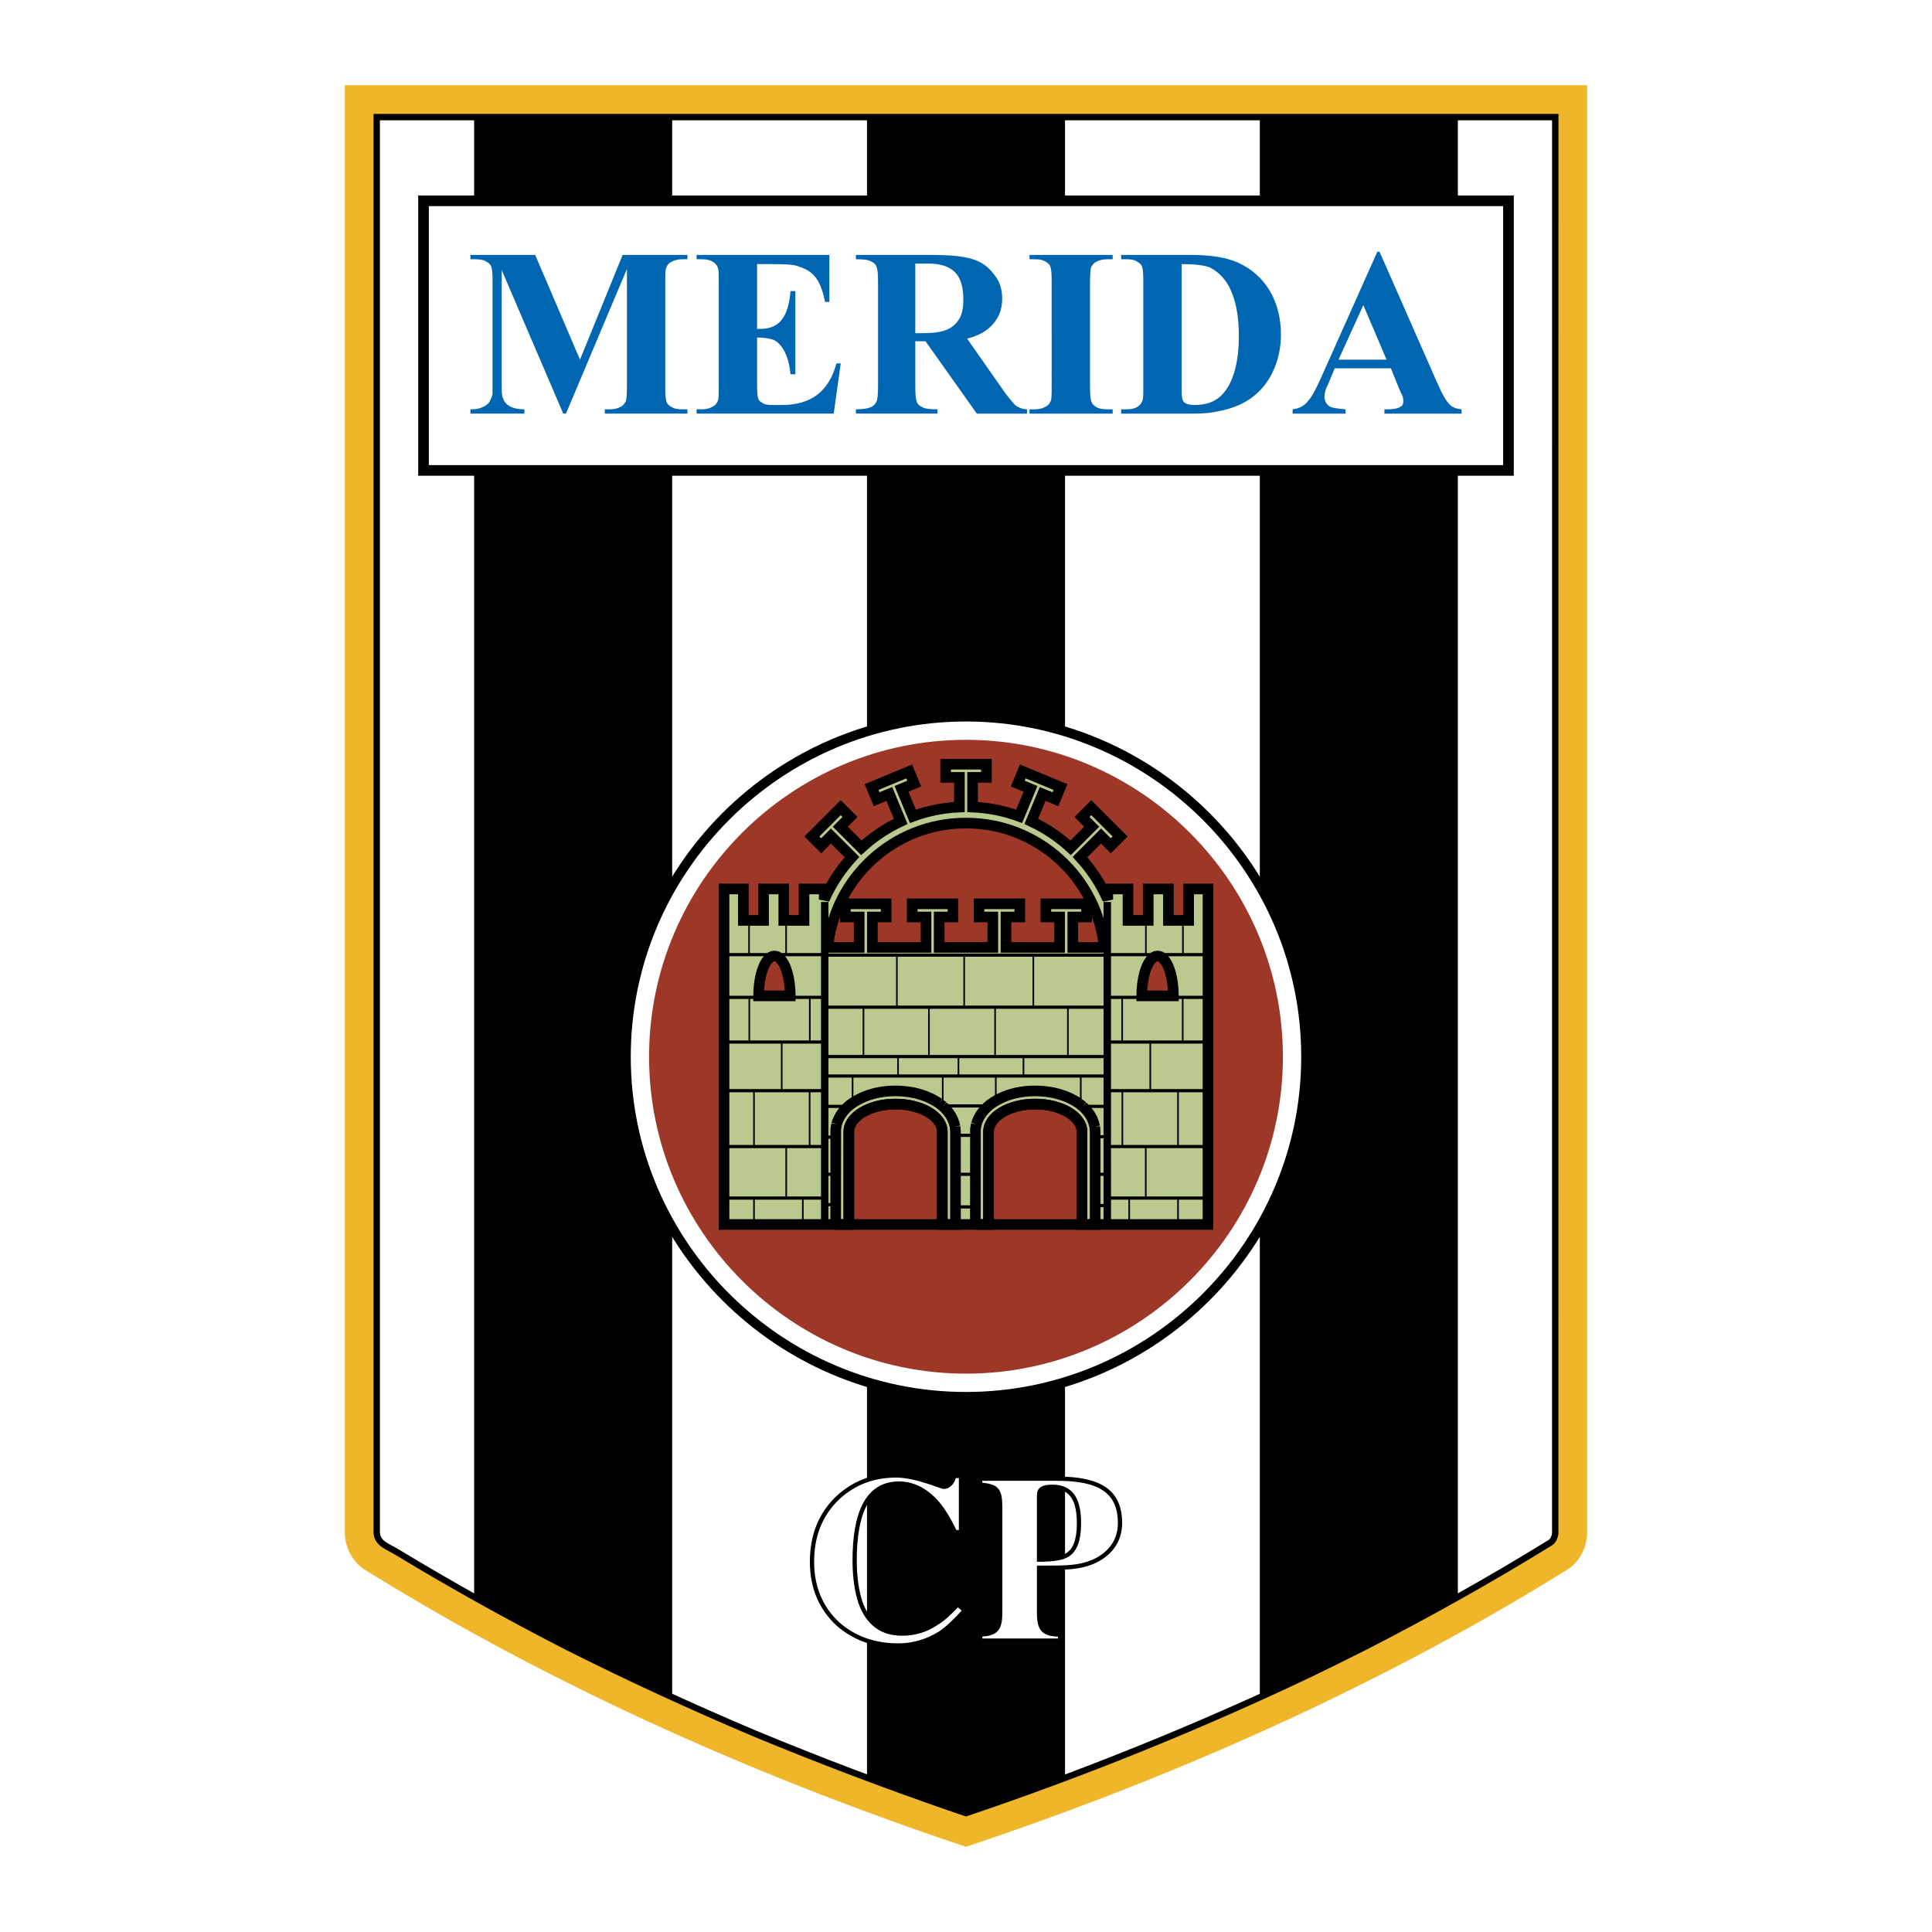
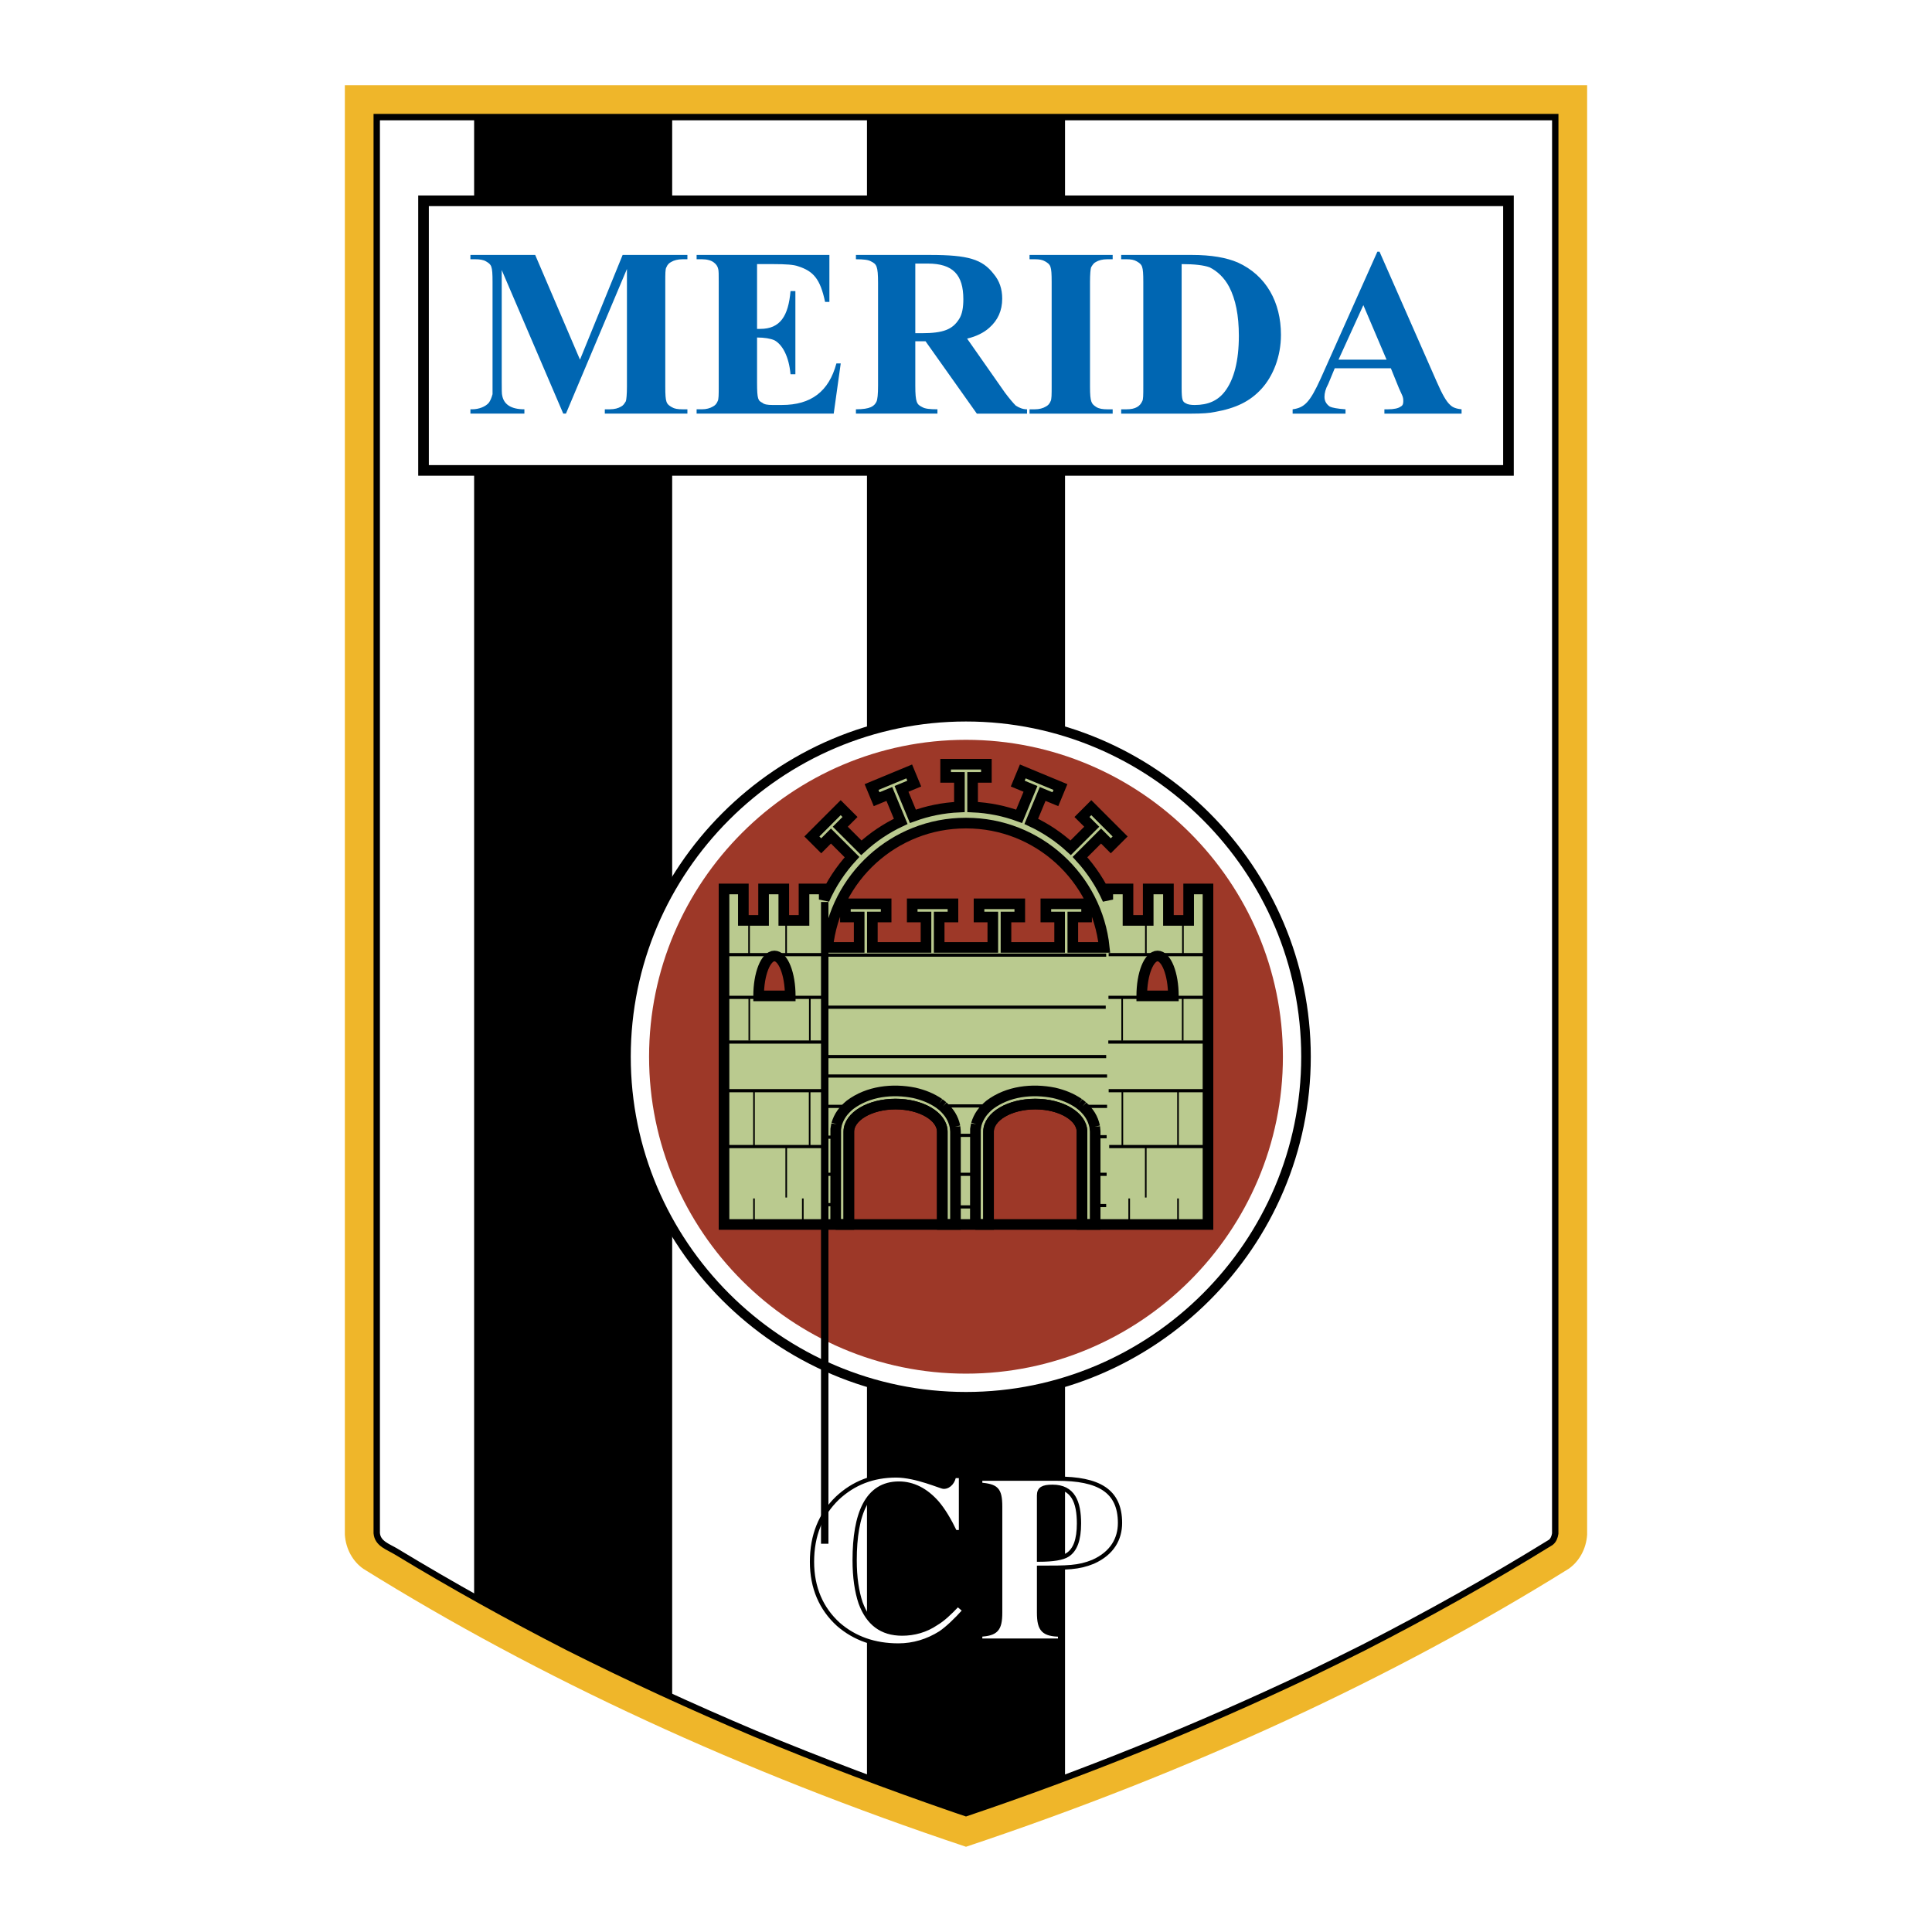
<svg xmlns="http://www.w3.org/2000/svg" version="1.0" id="Layer_1" x="0px" y="0px" width="192.756px" height="192.756px" viewBox="0 0 192.756 192.756" enable-background="new 0 0 192.756 192.756" xml:space="preserve">
  <g>
-     <polygon fill-rule="evenodd" clip-rule="evenodd" fill="#FFFFFF" points="0,0 192.756,0 192.756,192.756 0,192.756 0,0  " />
    <path fill-rule="evenodd" clip-rule="evenodd" fill="#EFB62A" d="M96.377,184.252c-22.367-7.462-42.626-16.835-60.122-27.729   c-1.04-0.721-1.757-1.97-1.849-3.408V8.504h61.971h61.971v144.61c-0.091,1.438-0.809,2.688-1.849,3.408   C139.005,167.417,118.745,176.79,96.377,184.252L96.377,184.252z" />
    <path fill-rule="evenodd" clip-rule="evenodd" fill="#FFFFFF" stroke="#000000" stroke-width="0.636" stroke-miterlimit="2.613" d="   M95.314,180.536c-6.751-2.326-13.403-4.838-20-7.575c-6.31-2.668-12.502-5.518-18.625-8.595c-5.83-2.986-11.524-6.146-17.127-9.541   c-0.827-0.51-1.876-0.791-1.975-1.855V11.684h117.582l-0.004,141.322c-0.048,0.323-0.177,0.677-0.448,0.879   c-6.086,3.754-12.288,7.222-18.651,10.481c-1.806,0.908-3.617,1.801-5.436,2.681c-11.15,5.296-22.556,9.902-34.252,13.849   L95.314,180.536L95.314,180.536z" />
-     <path fill-rule="evenodd" clip-rule="evenodd" stroke="#000000" stroke-width="0.162" stroke-miterlimit="2.613" d="   M125.773,11.684h19.597v147.697c-3.066,1.719-6.165,3.377-9.305,4.985c-1.806,0.908-3.617,1.801-5.436,2.681   c-1.613,0.767-3.232,1.519-4.856,2.256V11.684L125.773,11.684z" />
    <path fill-rule="evenodd" clip-rule="evenodd" stroke="#000000" stroke-width="0.162" stroke-miterlimit="2.613" d="   M66.982,169.299c-3.458-1.579-6.887-3.221-10.292-4.933c-3.138-1.607-6.238-3.266-9.305-4.984V11.684h19.597V169.299   L66.982,169.299z" />
    <path fill-rule="evenodd" clip-rule="evenodd" stroke="#000000" stroke-width="0.162" stroke-miterlimit="2.613" d="   M95.314,180.536c-2.929-1.009-5.839-2.054-8.734-3.136V11.684h19.597v165.725c-3.244,1.215-6.51,2.377-9.799,3.486L95.314,180.536   L95.314,180.536z" />
    <polygon fill-rule="evenodd" clip-rule="evenodd" fill="#FFFFFF" stroke="#000000" stroke-width="1.06" stroke-miterlimit="2.613" points="   42.255,20.035 150.5,20.035 150.5,46.934 42.255,46.934 42.255,20.035  " />
    <path fill-rule="evenodd" clip-rule="evenodd" fill="#0066B2" d="M53.396,25.435l4.47,10.448l4.254-10.448h6.462v0.431h-0.484   c-0.485,0-0.862,0.108-1.131,0.269c-0.215,0.108-0.377,0.27-0.484,0.539c-0.108,0.161-0.108,0.646-0.108,1.454v10.447   c0,1.615,0.108,1.723,0.646,2.046c0.269,0.162,0.592,0.215,1.077,0.215h0.484v0.431h-8.24v-0.431h0.485   c0.485,0,0.861-0.107,1.131-0.269c0.215-0.108,0.323-0.27,0.485-0.539c0.054-0.162,0.107-0.7,0.107-1.454v-11.74l-6.085,14.433   h-0.269l-6.139-14.325V38.09c0,0.754,0,1.239,0.054,1.4c0.162,0.808,0.808,1.346,2.208,1.346v0.431h-5.385v-0.431h0.162   c0.7,0,1.346-0.269,1.669-0.646c0.161-0.215,0.269-0.484,0.376-0.861c0-0.107,0-0.485,0-1.185V28.128   c0-1.616-0.107-1.724-0.646-2.047c-0.27-0.162-0.646-0.215-1.077-0.215h-0.484v-0.431H53.396L53.396,25.435z M77.148,26.35h-1.616   v6.463h0.323c1.993,0,2.801-1.292,3.016-3.77h0.485v8.293h-0.485c-0.162-1.777-0.808-2.962-1.615-3.393   c-0.377-0.162-0.97-0.27-1.724-0.27v4.47c0,1.723,0.108,1.831,0.539,2.046c0.162,0.162,0.539,0.216,0.97,0.216h0.969   c2.909,0,4.686-1.346,5.439-4.147h0.431l-0.7,5.008H69.501v-0.431h0.538c0.431,0,0.808-0.107,1.077-0.269   c0.215-0.108,0.377-0.27,0.485-0.539c0.107-0.162,0.107-0.7,0.107-1.454V28.128c0-0.701,0-1.131-0.053-1.293   c-0.054-0.269-0.216-0.485-0.431-0.646c-0.27-0.215-0.7-0.323-1.185-0.323h-0.538v-0.431h13.248v4.685h-0.431   c-0.485-2.316-1.185-3.07-2.692-3.554C79.195,26.404,78.387,26.35,77.148,26.35L77.148,26.35z M92.343,34.051H91.32v4.416   c0,1.723,0.161,1.885,0.7,2.154c0.27,0.162,0.754,0.215,1.508,0.215v0.431h-8.132v-0.431c1.454,0,1.831-0.323,2.046-0.754   c0.108-0.215,0.162-0.754,0.162-1.616V28.235c0-1.723-0.162-1.885-0.7-2.154c-0.269-0.162-0.754-0.215-1.508-0.215v-0.431h7.378   c3.824,0,5.224,0.431,6.355,1.885c0.592,0.7,0.861,1.508,0.861,2.478c0,1.185-0.432,2.154-1.293,2.908   c-0.539,0.484-1.292,0.862-2.208,1.077l3.77,5.385c0.484,0.646,0.862,1.077,1.077,1.292c0.323,0.215,0.7,0.377,1.131,0.377v0.431   h-5.008L92.343,34.051L92.343,34.051z M92.558,26.296H91.32v6.947h0.646c2.154,0,3.07-0.377,3.716-1.4   c0.323-0.484,0.431-1.185,0.431-1.993C96.112,27.427,95.089,26.296,92.558,26.296L92.558,26.296z M110.472,40.837h0.539v0.431   h-8.294v-0.431h0.539c0.431,0,0.808-0.107,1.076-0.269c0.216-0.108,0.378-0.27,0.485-0.539c0.107-0.162,0.107-0.7,0.107-1.454   V28.128c0-1.616-0.107-1.724-0.646-2.047c-0.27-0.162-0.592-0.215-1.022-0.215h-0.539v-0.431h8.294v0.431h-0.539   c-0.484,0-0.861,0.108-1.131,0.269c-0.216,0.108-0.323,0.27-0.484,0.539c-0.055,0.161-0.107,0.7-0.107,1.454v10.447   c0,1.615,0.161,1.723,0.646,2.046C109.664,40.783,110.041,40.837,110.472,40.837L110.472,40.837z M118.915,41.268h-7.055v-0.431   h0.538c0.916,0,1.347-0.323,1.562-0.808c0.107-0.162,0.107-0.646,0.107-1.454V28.128c0-1.616-0.107-1.724-0.646-2.047   c-0.269-0.162-0.592-0.215-1.023-0.215h-0.538v-0.431h7.055c1.939,0,3.447,0.269,4.578,0.753c2.854,1.293,4.308,3.985,4.308,7.217   c0,2.208-0.808,4.146-1.938,5.385s-2.531,1.939-4.685,2.316C120.692,41.214,119.938,41.268,118.915,41.268L118.915,41.268z    M117.893,26.35v12.333c0,1.293,0.107,1.4,0.431,1.562c0.161,0.107,0.484,0.162,0.861,0.162c1.347,0,2.315-0.431,3.016-1.346   c0.916-1.185,1.4-3.07,1.4-5.547c0-2.047-0.323-3.663-0.97-4.901c-0.484-0.916-1.185-1.562-1.938-1.938   C120.1,26.458,119.185,26.35,117.893,26.35L117.893,26.35z M139.576,38.737l-0.809-1.993h-5.601l-0.646,1.562   c-0.27,0.485-0.377,0.916-0.377,1.292c0,0.431,0.215,0.754,0.538,0.97c0.215,0.107,0.754,0.215,1.562,0.269v0.431h-5.277v-0.431   c1.185-0.162,1.723-0.7,2.8-3.069l5.654-12.656h0.216l5.709,12.979c0.538,1.239,0.969,1.993,1.347,2.316   c0.269,0.269,0.646,0.377,1.13,0.431v0.431h-7.7v-0.431h0.323c0.646,0,1.076-0.107,1.292-0.269c0.216-0.108,0.27-0.27,0.27-0.539   c0-0.108,0-0.27-0.054-0.431C139.953,39.544,139.791,39.222,139.576,38.737L139.576,38.737z M133.544,35.883h4.793l-2.315-5.439   L133.544,35.883L133.544,35.883z" />
    <path fill-rule="evenodd" clip-rule="evenodd" fill="#FFFFFF" stroke="#000000" stroke-width="0.424" stroke-miterlimit="2.613" d="   M89.414,147.206c1.992,0,4.47,1.13,4.739,1.13c0.593,0,0.97-0.592,1.023-1.076h0.701v5.601h-0.592   c-0.593-1.239-1.185-2.208-1.777-2.908c-1.131-1.293-2.423-1.938-3.824-1.938c-3.177,0-4.416,3.016-4.416,7.646   c0,1.724,0.215,3.124,0.593,4.255c0.754,2.046,2.1,3.069,4.146,3.069c1.185,0,2.37-0.323,3.393-1.023   c0.646-0.377,1.347-1.022,2.154-1.885l0.7,0.593c-0.916,1.023-1.723,1.777-2.423,2.262c-1.292,0.808-2.693,1.238-4.201,1.238   c-2.37,0-4.362-0.7-5.978-2.1c-1.724-1.562-2.639-3.662-2.639-6.247c0-2.64,0.862-4.739,2.531-6.354   C85.159,147.959,87.098,147.206,89.414,147.206L89.414,147.206z M103.665,155.606c1.4,0,2.37-0.161,2.854-0.484   c0.754-0.485,1.131-1.508,1.131-3.124c0-2.153-0.593-3.662-2.639-3.662c-0.97,0-1.347,0.216-1.347,0.862V155.606L103.665,155.606z    M97.795,163.685v-0.593c1.562-0.107,1.993-0.484,1.993-2.208v-10.555c0-1.831-0.432-2.047-1.993-2.208v-0.593h7.701   c4.093,0,6.247,1.185,6.247,4.416c0,1.562-0.754,3.017-2.692,3.878c-1.454,0.592-2.531,0.592-5.386,0.592v4.47   c0,1.777,0.484,2.154,2.101,2.208v0.593H97.795L97.795,163.685z" />
    <path fill-rule="evenodd" clip-rule="evenodd" fill="#FFFFFF" stroke="#000000" stroke-width="0.954" stroke-miterlimit="2.613" d="   M96.377,71.507c18.685,0,33.923,15.239,33.923,33.924c0,18.685-15.238,33.923-33.923,33.923c-18.685,0-33.923-15.238-33.923-33.923   C62.454,86.746,77.693,71.507,96.377,71.507L96.377,71.507z" />
    <path fill-rule="evenodd" clip-rule="evenodd" fill="#9D3828" d="M96.377,73.812c17.416,0,31.619,14.204,31.619,31.619   c0,17.415-14.203,31.618-31.619,31.618c-17.415,0-31.619-14.203-31.619-31.618C64.759,88.015,78.962,73.812,96.377,73.812   L96.377,73.812z" />
    <path fill-rule="evenodd" clip-rule="evenodd" fill="#BACA8F" stroke="#000000" stroke-width="1.06" stroke-miterlimit="2.613" d="   M96.377,122.167h-2.365v-9.254c0-1.521-2.095-2.76-4.662-2.76s-4.662,1.239-4.662,2.76v9.254H72.236V88.691h1.929v3.137h2.017   v-3.137h2.017v3.137h2.017v-3.137h2.017v1.057c0.69-1.563,1.632-2.993,2.773-4.235l-2.102-2.102l-0.972,0.973l-0.93-0.93   l2.874-2.874l0.93,0.93l-0.972,0.972l2.103,2.102c1.161-1.067,2.484-1.959,3.928-2.635l-1.135-2.738l-1.27,0.526l-0.503-1.214   l3.755-1.557l0.503,1.215l-1.271,0.526l1.134,2.737c1.458-0.535,3.019-0.857,4.642-0.925v-2.96h-1.375v-1.314h2.032h2.034v1.314   h-1.375v2.96c1.622,0.068,3.183,0.39,4.642,0.925l1.133-2.737l-1.271-0.526l0.504-1.215l3.755,1.557l-0.503,1.214l-1.271-0.526   l-1.135,2.738c1.444,0.676,2.768,1.568,3.929,2.635l2.103-2.102l-0.973-0.972l0.93-0.93l2.875,2.874l-0.931,0.93l-0.972-0.973   l-2.103,2.102c1.143,1.243,2.084,2.672,2.774,4.235v-1.057h2.017v3.137h2.017v-3.137h2.017v3.137h2.017v-3.137h1.93v33.476h-12.57   v-9.254c0-1.521-2.094-2.76-4.661-2.76c-2.568,0-4.662,1.239-4.662,2.76v9.254H96.377L96.377,122.167z" />
    <path fill-rule="evenodd" clip-rule="evenodd" fill="#9D3828" stroke="#000000" stroke-width="1.06" stroke-miterlimit="2.613" d="   M115.491,95.379c-0.869,0-1.578,1.788-1.578,3.98v0.001h3.155v-0.001C117.068,97.167,116.36,95.379,115.491,95.379L115.491,95.379z   " />
    <path fill-rule="evenodd" clip-rule="evenodd" fill="#9D3828" stroke="#000000" stroke-width="1.06" stroke-miterlimit="2.613" d="   M77.265,95.379c0.869,0,1.577,1.788,1.577,3.98v0.001h-3.154v-0.001C75.688,97.167,76.396,95.379,77.265,95.379L77.265,95.379z" />
    <path fill="none" stroke="#000000" stroke-width="1.06" stroke-miterlimit="2.613" d="M97.312,122.167l0.008-9.509l0.085-0.495    M97.406,112.163c0.249-0.823,0.675-1.386,1.333-1.931c1.817-1.369,4.246-1.636,6.429-1.196c0.911,0.214,1.707,0.524,2.481,1.055    M107.648,110.091l0.369,0.291 M108.018,110.382c0.637,0.587,1.02,1.174,1.205,2.025 M109.223,112.407l0.042,0.477v9.283H97.312    M107.949,112.913v9.254h-9.323v-9.254 M98.626,112.913c0-1.521,2.094-2.76,4.662-2.76c2.567,0,4.661,1.239,4.661,2.76    M83.375,122.167l0.008-9.509l0.085-0.495 M83.468,112.163c0.249-0.823,0.675-1.386,1.333-1.931   c1.817-1.369,4.247-1.636,6.429-1.196c0.911,0.214,1.707,0.524,2.482,1.055 M93.712,110.091l0.368,0.291 M94.08,110.382   c0.636,0.587,1.02,1.174,1.205,2.025 M95.285,112.407l0.042,0.477v9.283H83.375 M94.012,112.913v9.254h-9.324v-9.254    M84.688,112.913c0-1.521,2.095-2.76,4.662-2.76s4.662,1.239,4.662,2.76" />
-     <path fill="none" stroke="#000000" stroke-width="0.742" stroke-miterlimit="2.613" d="M82.283,89.991v32.014 M110.474,89.991   v32.014" />
+     <path fill="none" stroke="#000000" stroke-width="0.742" stroke-miterlimit="2.613" d="M82.283,89.991v32.014 v32.014" />
    <path fill="none" stroke="#000000" stroke-width="0.318" stroke-miterlimit="2.613" d="M72.373,95.244h9.773 M120.383,95.244   h-9.773" />
    <path fill="none" stroke="#000000" stroke-width="0.162" stroke-miterlimit="2.613" d="M74.734,91.974v3.178 M118.021,91.974   v3.178 M78.431,91.919v3.214 M114.324,91.919v3.214" />
    <path fill="none" stroke="#000000" stroke-width="0.318" stroke-miterlimit="2.613" d="M72.318,99.506h9.846 M120.438,99.506   h-9.847 M72.385,103.965h9.795 M120.37,103.965h-9.795" />
    <path fill="none" stroke="#000000" stroke-width="0.162" stroke-miterlimit="2.613" d="M74.758,99.617v4.203 M117.998,99.617   v4.203 M80.796,99.6v4.239 M111.959,99.6v4.239" />
    <path fill="none" stroke="#000000" stroke-width="0.318" stroke-miterlimit="2.613" d="M72.493,108.817h9.651 M120.263,108.817   h-9.651" />
-     <path fill="none" stroke="#000000" stroke-width="0.162" stroke-miterlimit="2.613" d="M77.993,104.056v4.653 M114.764,104.056   v4.653" />
    <path fill="none" stroke="#000000" stroke-width="0.318" stroke-miterlimit="2.613" d="M72.511,114.392h9.579 M120.244,114.392   h-9.579" />
    <path fill="none" stroke="#000000" stroke-width="0.162" stroke-miterlimit="2.613" d="M75.225,108.907v5.376 M117.531,108.907   v5.376 M80.778,108.89v5.412 M111.978,108.89v5.412" />
-     <path fill="none" stroke="#000000" stroke-width="0.318" stroke-miterlimit="2.613" d="M72.565,119.532h9.543 M120.19,119.532   h-9.543" />
    <path fill="none" stroke="#000000" stroke-width="0.162" stroke-miterlimit="2.613" d="M78.442,114.428v5.051 M114.313,114.428   v5.051 M75.225,119.569v2.471 M117.531,119.569v2.471 M80.096,119.569v2.562 M112.66,119.569v2.562" />
    <path fill="none" stroke="#000000" stroke-width="0.318" stroke-miterlimit="2.613" d="M95.375,120.413h1.845 M95.285,117.16   h1.98 M95.42,113.274h1.801 M94.34,110.338h4.097 M82.322,110.383h2.07 M82.277,107.355h28.177 M108.429,110.383h2.025    M109.419,113.41h0.99 M109.374,117.16h1.035 M109.374,120.277h0.99 M82.322,120.188h0.945 M82.277,117.16h0.9 M82.322,113.455   h0.854 M82.412,105.414h27.952 M82.502,100.488h27.817 M82.367,95.293h27.998" />
-     <path fill="none" stroke="#000000" stroke-width="0.162" stroke-miterlimit="2.613" d="M89.597,105.505v1.719 M86.148,100.553   v4.746 M95.626,105.505v1.742 M92.681,100.53v4.745 M102.113,105.505v1.742 M99.281,100.553v4.746 M106.544,100.53v4.769    M103.095,95.418v4.929 M96.197,95.395v5.02 M89.482,95.395v5.02 M85.063,107.449v2.289 M94.057,107.449v2.592 M99.351,107.362   v2.247 M107.828,107.362v2.463" />
    <path fill-rule="evenodd" clip-rule="evenodd" fill="#9D3828" stroke="#000000" stroke-width="1.06" stroke-miterlimit="2.613" d="   M96.377,82.121c-0.012,0-0.024,0-0.037,0c-7.136,0-13.038,5.45-13.759,12.4h3.139v-3.032h-1.375v-1.315h4.065v1.315h-1.375v3.032   h5.352v-3.032h-1.375v-1.315h4.065v1.315h-1.375v3.032h2.675h2.676v-3.032h-1.376v-1.315h4.066v1.315h-1.376v3.032h5.352v-3.032   h-1.375v-1.315h4.065v1.315h-1.375v3.032h3.139c-0.721-6.951-6.623-12.4-13.759-12.4C96.402,82.121,96.391,82.121,96.377,82.121   L96.377,82.121z" />
  </g>
</svg>